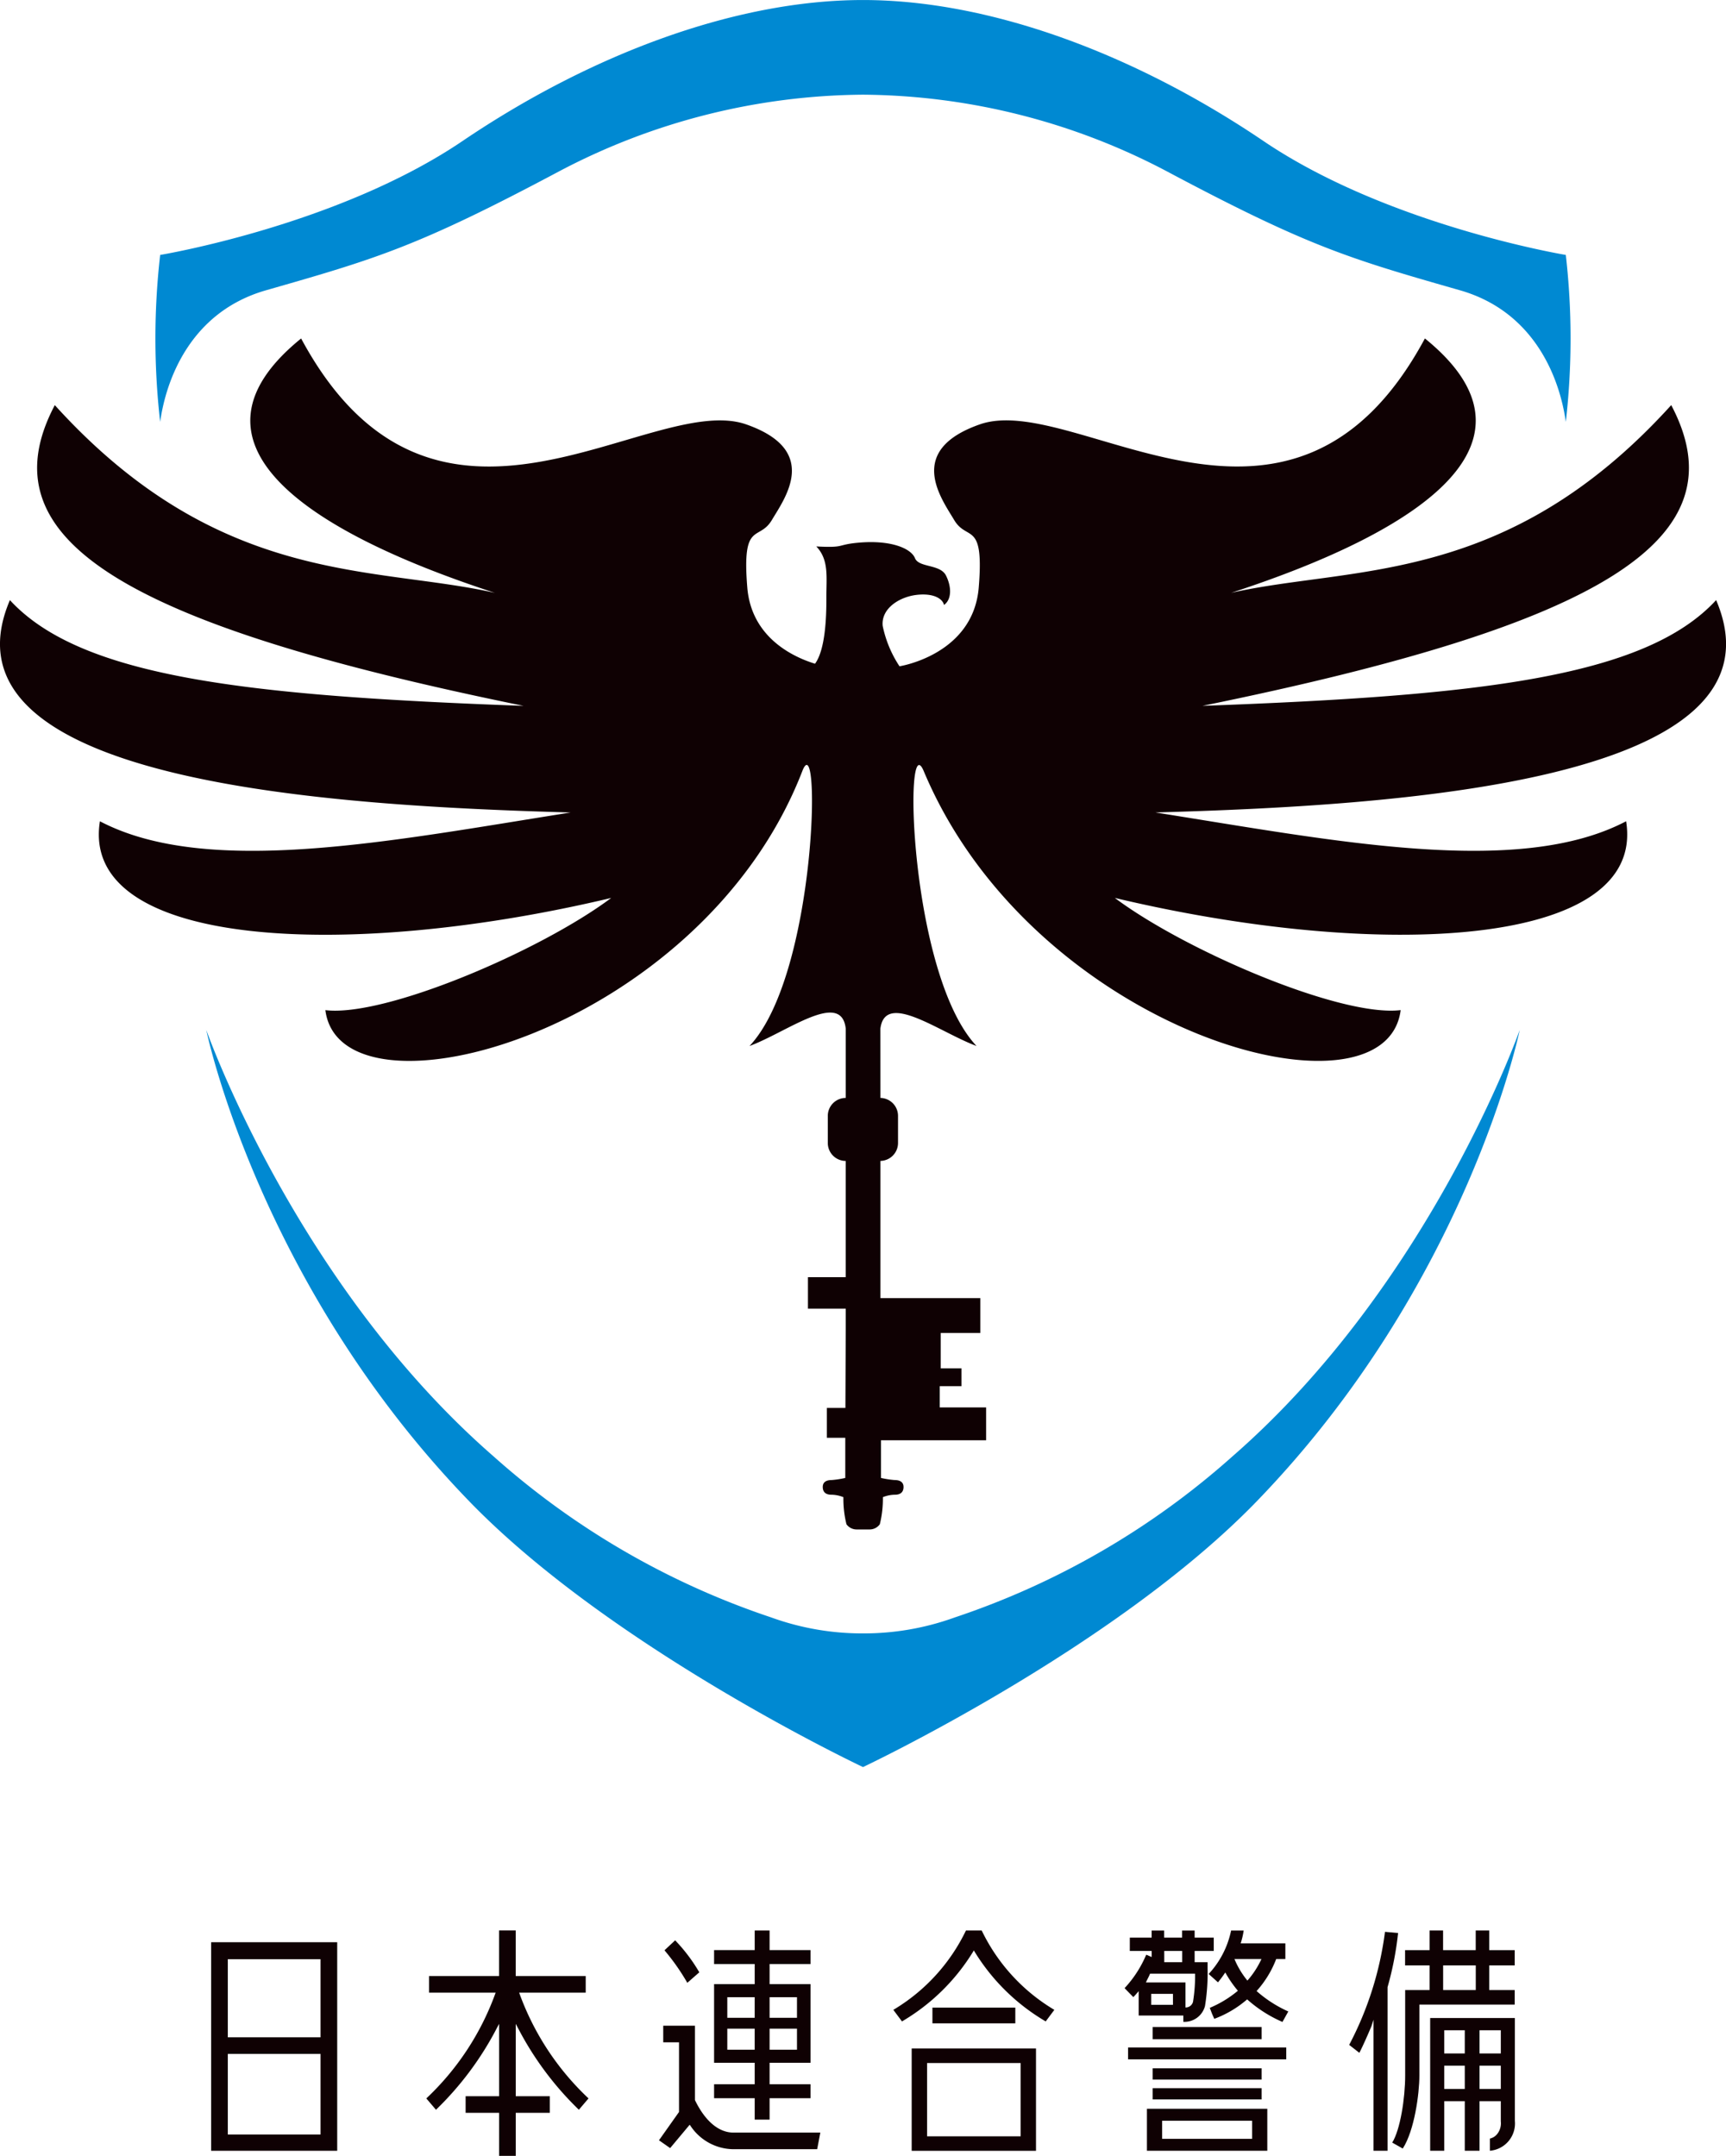
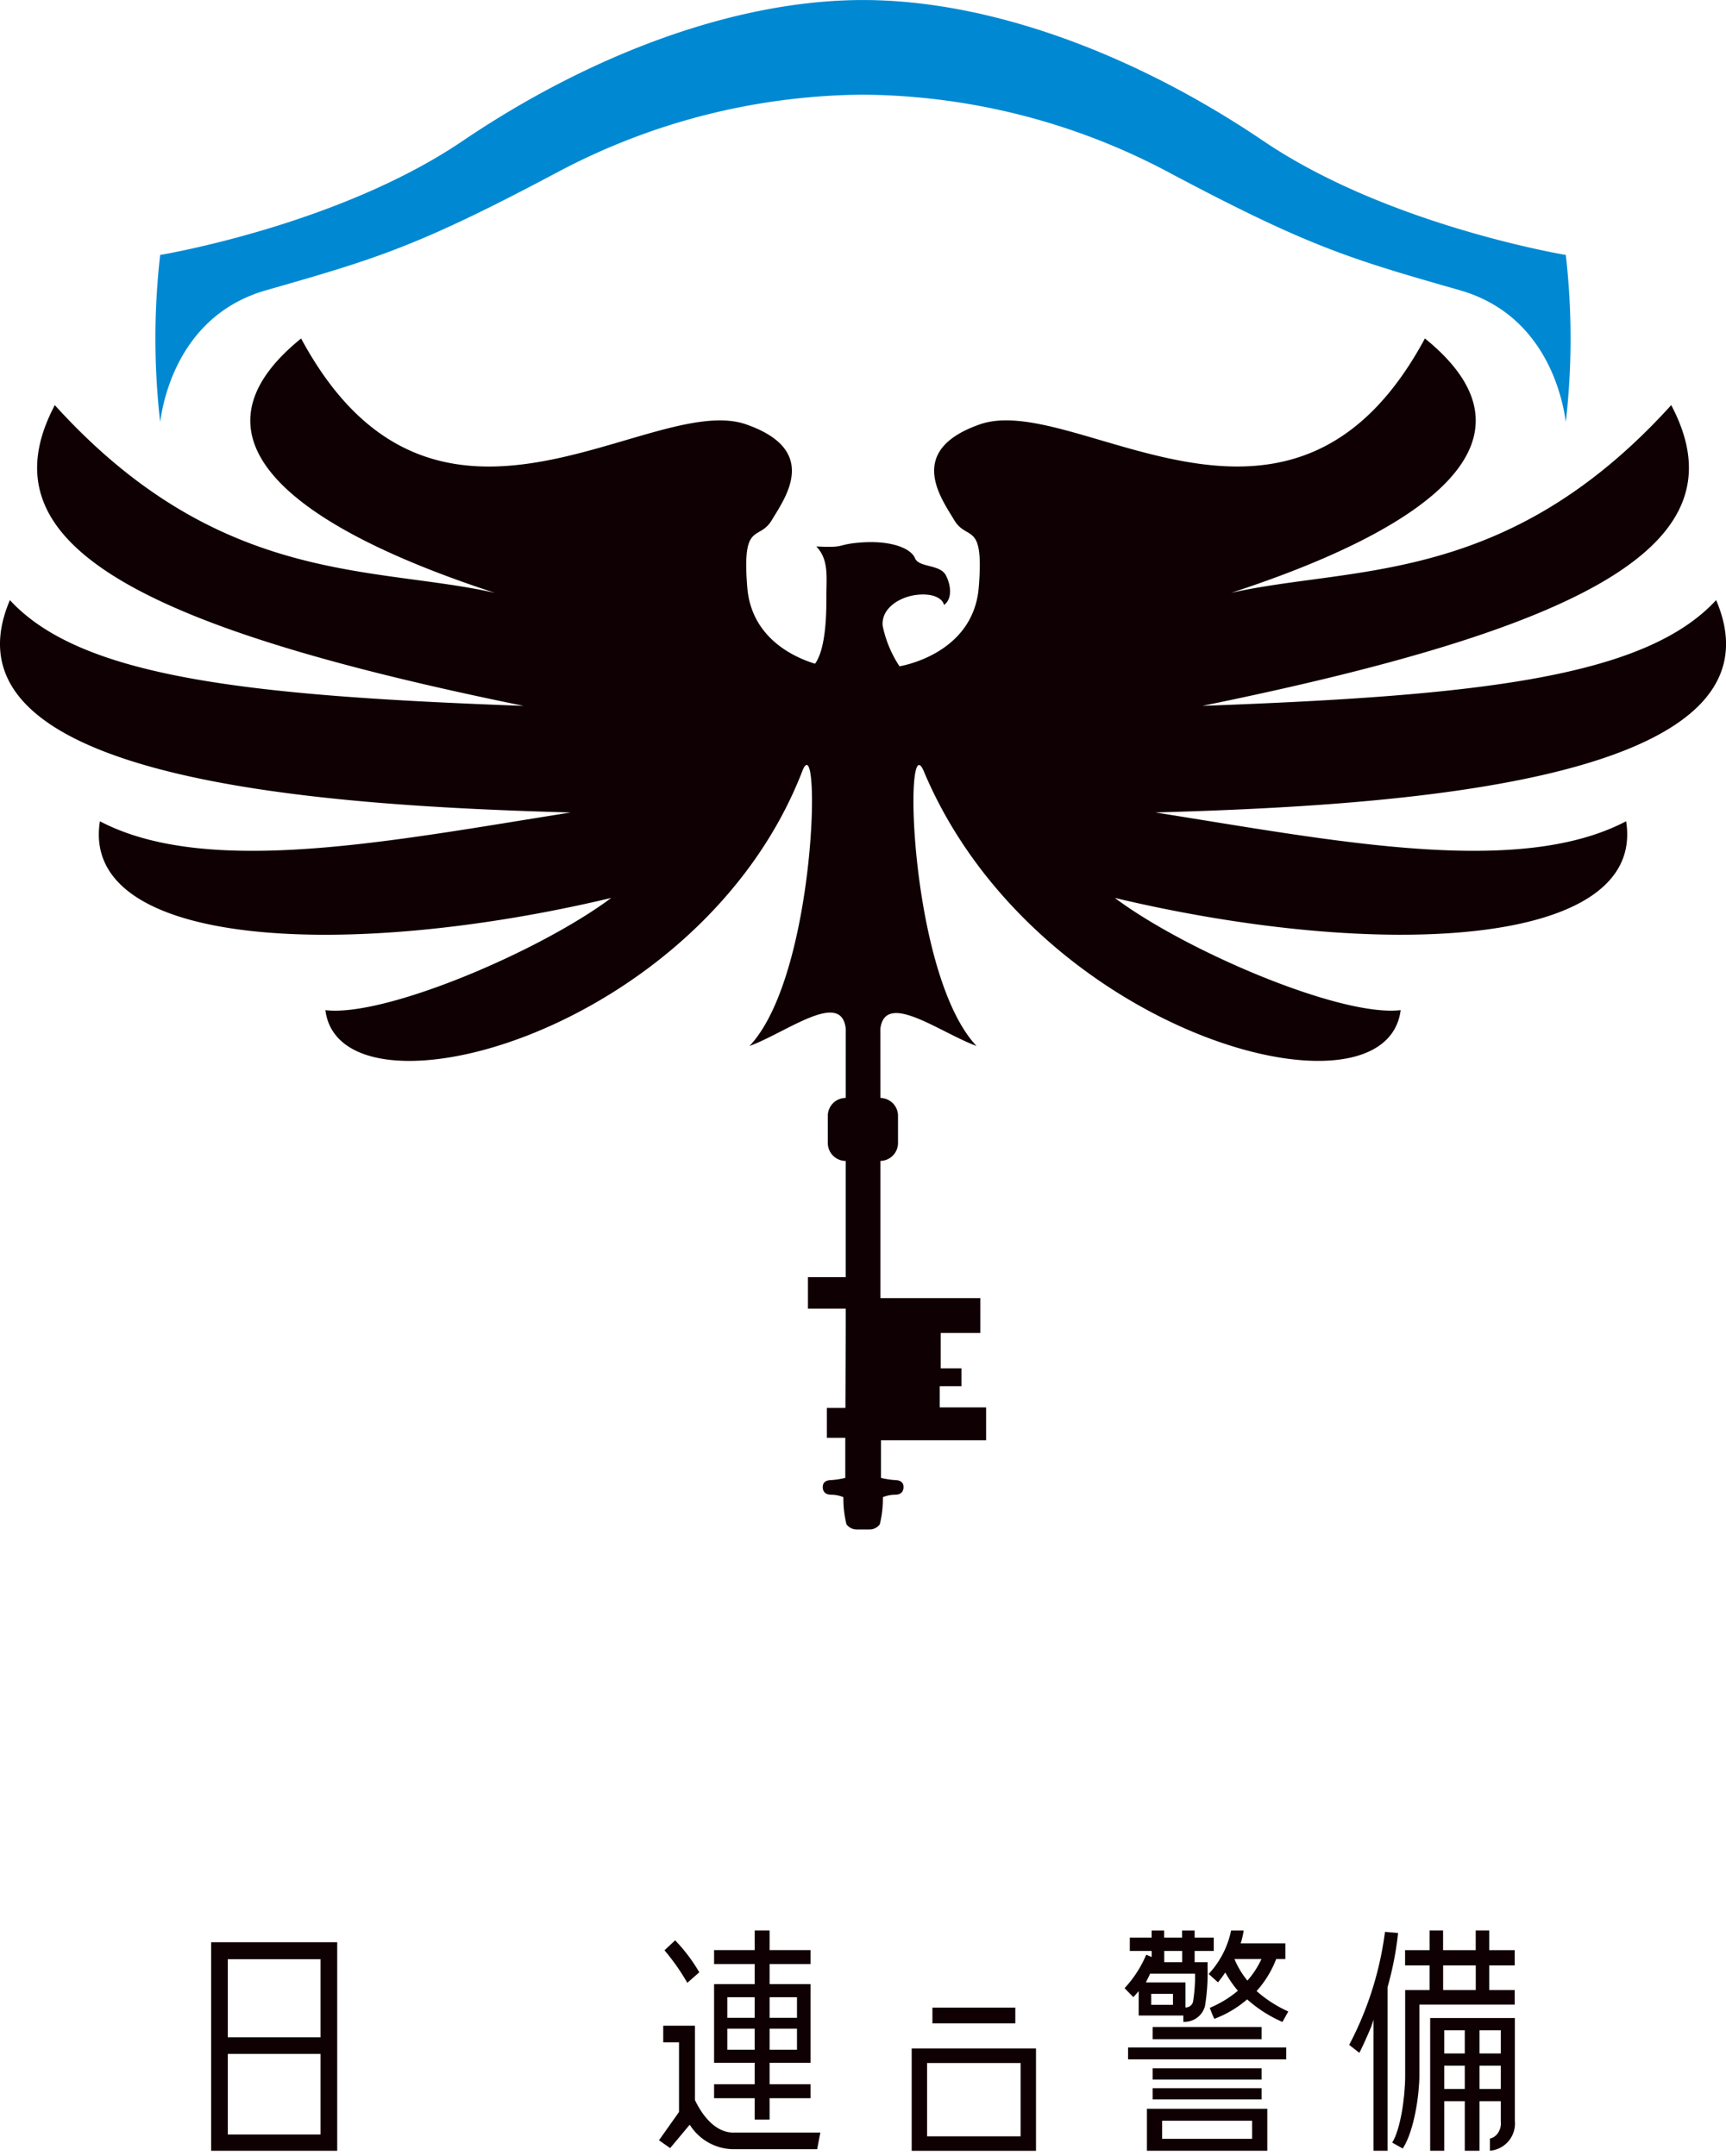
<svg xmlns="http://www.w3.org/2000/svg" width="200" height="249.823" viewBox="0 0 200 249.823">
  <g id="Corporate_Logo_Blk" data-name="Corporate Logo Blk" transform="translate(0)">
    <g id="グループ_1" data-name="グループ 1" transform="translate(0)">
      <path id="パス_1" data-name="パス 1" d="M282.619,175.926a76.5,76.5,0,0,0-35.134,8.842c-16.448,8.759-21.2,10.15-34.029,13.821-8.848,2.531-11.615,10.492-12.278,15.26a85.255,85.255,0,0,1,0-19.352s20.56-3.4,35.034-13.2c14.836-10.043,31.617-16.34,46.406-16.34h0c14.789,0,31.571,6.3,46.406,16.34,14.474,9.8,35.033,13.2,35.033,13.2a85.2,85.2,0,0,1,0,19.352c-.662-4.768-3.43-12.729-12.277-15.26-12.831-3.67-17.581-5.061-34.029-13.821a76.5,76.5,0,0,0-35.134-8.842Z" transform="translate(-182.619 -164.954)" fill="#0089d2" />
-       <path id="パス_2" data-name="パス 2" d="M283.776,393.51h0s-29.067-13.7-45.6-30.772c-24.471-25.263-30.5-54.649-30.5-54.649s10.3,29.367,33.243,49.376a92.088,92.088,0,0,0,32.208,18.7,30.938,30.938,0,0,0,10.648,1.855h0a30.938,30.938,0,0,0,10.648-1.855,92.088,92.088,0,0,0,32.208-18.7c22.944-20.009,33.243-49.376,33.243-49.376s-6.031,29.386-30.5,54.649c-16.531,17.067-45.6,30.772-45.6,30.772h0Z" transform="translate(-183.775 -188.739)" fill="#0089d2" />
      <path id="パス_3" data-name="パス 3" d="M283.309,249.981a13.36,13.36,0,0,1-1.949-4.686c-.194-2.02,1.949-3.368,3.967-3.591s3,.5,3.139,1.171c.885-.626.9-2.065.231-3.408s-3.146-.895-3.595-2.014-2.768-2.145-6.611-1.789c-2.522.233-1.423.608-4.825.428,1.5,1.564,1.159,3.573,1.168,6.034.009,2.346-.147,5.96-1.313,7.559-2.435-.746-7.372-2.974-7.85-8.839-.637-7.816,1.339-5.276,2.849-7.816s5.636-8.065-2.972-11.078c-11.144-3.9-36.062,18.88-51.577-9.958-14.614,11.84-.111,22.123,22.45,29.478-14.1-3.181-31.938-.721-50.992-21.753-8.222,15.57,7.993,25.406,54.316,34.849-31.947-1.163-51.261-3.284-59.518-12.254-9.073,21.243,37.754,23.84,64.976,24.61-20.528,3.237-42.009,7.6-54.546,1.018-2.349,14.647,28.487,16.2,59.245,8.885-8.243,6.167-26.241,13.836-33.121,13,1.756,13.825,43.472,2.767,55.264-27.694,2.184-5.643,1.7,23.548-6.115,31.85,4.314-1.593,10.646-6.531,11.149-2.011V300h0A2.081,2.081,0,0,0,275,302.071v3.159a2.081,2.081,0,0,0,2.077,2.073h0v13.466H272.7v3.651h4.379v2.4l-.039,9.105h-2.15v3.458h2.135l0,.329v4.326a11.021,11.021,0,0,1-1.574.243c-.686,0-1.036.281-1.036.8,0,.636.4.9.992.9a3.837,3.837,0,0,1,1.4.284,12.261,12.261,0,0,0,.356,3.141,1.453,1.453,0,0,0,1.2.6h1.464a1.453,1.453,0,0,0,1.2-.6,12.261,12.261,0,0,0,.356-3.141,3.837,3.837,0,0,1,1.4-.284c.593,0,.992-.259.992-.9,0-.516-.35-.8-1.037-.8a11.025,11.025,0,0,1-1.573-.243v-4.363h12.18v-3.811h-5.372V333.4h2.517v-2.063h-2.405v-4.1h4.586V323.2H281.1V307.3a2.08,2.08,0,0,0,2.037-2.07v-3.159A2.08,2.08,0,0,0,281.1,300l-.006-8.031c.563-4.394,6.848.427,11.138,2.011-7.811-8.3-8.456-37.429-6.115-31.85,12.782,30.461,53.508,41.519,55.264,27.694-6.881.837-24.878-6.832-33.121-13,30.757,7.315,61.594,5.762,59.245-8.885-12.538,6.586-34.018,2.219-54.547-1.018,27.222-.77,74.05-3.366,64.977-24.61-8.257,8.97-27.572,11.091-59.518,12.254,46.324-9.443,62.539-19.279,54.315-34.849-19.053,21.032-36.9,18.572-50.992,21.753,22.561-7.355,37.063-17.638,22.45-29.478-15.515,28.837-40.432,6.055-51.577,9.958-8.607,3.013-4.482,8.538-2.972,11.078s3.487,0,2.849,7.816S283.309,249.981,283.309,249.981Z" transform="translate(-179.079 -172.771)" fill="#0f0103" />
    </g>
    <g id="グループ_3" data-name="グループ 3" transform="translate(24.466 223.701)">
      <g id="グループ_2" data-name="グループ 2" transform="translate(105.844 0.009)">
        <path id="パス_4" data-name="パス 4" d="M337.5,436.049a13.133,13.133,0,0,1-2.506,3.876l1.012,1.038c.025-.025.267-.262.621-.692v2.83H341.8v.726A2.453,2.453,0,0,0,344.311,442a23.807,23.807,0,0,0,.3-4.358v-.724h-1.5v-1.3h2.216v-1.55h-2.216v-.821h-1.452v.821h-2.079v-.821h-1.452v.821H335.6v1.55h2.533v.7Zm3.1,5.809h-2.519v-1.27H340.6Zm2.338-.417a.872.872,0,0,1-.886.722v-2.9h-4.586c.157-.359.319-.617.482-1.018h5.213A18.411,18.411,0,0,1,342.934,441.441Zm-1.268-5.824v1.3h-2.079v-1.3Z" transform="translate(-334.993 -433.246)" fill="#0f0103" />
        <path id="パス_5" data-name="パス 5" d="M354.478,436.547h1.061v-1.809h-5.178a9.26,9.26,0,0,0,.349-1.492h-1.458a10.509,10.509,0,0,1-2.6,5.037l1.079.969a14.206,14.206,0,0,0,.847-1.145,13.034,13.034,0,0,0,1.46,2.12,12.816,12.816,0,0,1-3.256,1.982l.262.688.259.585a12.433,12.433,0,0,0,3.808-2.257,15.2,15.2,0,0,0,4.091,2.617l.678-1.214a14.42,14.42,0,0,1-3.675-2.367A11.857,11.857,0,0,0,354.478,436.547Zm-3.339,2.5a9.9,9.9,0,0,1-1.5-2.5h3.131A10.232,10.232,0,0,1,351.139,439.052Z" transform="translate(-336.908 -433.246)" fill="#0f0103" />
        <rect id="長方形_1" data-name="長方形 1" width="12.632" height="1.406" transform="translate(3.251 11.187)" fill="#0f0103" />
        <rect id="長方形_2" data-name="長方形 2" width="12.632" height="1.304" transform="translate(3.251 15.97)" fill="#0f0103" />
        <rect id="長方形_3" data-name="長方形 3" width="12.632" height="1.304" transform="translate(3.251 18.269)" fill="#0f0103" />
        <rect id="長方形_4" data-name="長方形 4" width="18.331" height="1.378" transform="translate(0.404 13.552)" fill="#0f0103" />
        <path id="パス_6" data-name="パス 6" d="M338.093,462.885H352.04v-4.867H338.093Zm1.76-3.48H350.28V461.5H339.853Z" transform="translate(-335.502 -437.362)" fill="#0f0103" />
      </g>
      <path id="パス_7" data-name="パス 7" d="M208.352,459.041V434.873H222.96v24.168Zm1.931-1.885H221.03v-9.338H210.283Zm0-11.263H221.03V436.84H210.283Z" transform="translate(-208.352 -433.507)" fill="#0f0103" />
-       <path id="パス_8" data-name="パス 8" d="M246.617,459.357v-4.985h-3.878v-1.925h3.878v-8.386l-.233.437a36.513,36.513,0,0,1-7.08,9.518l-1.121-1.314a31.34,31.34,0,0,0,7.975-12.094l.06-.164H238.5v-1.926h8.112v-5.282h1.931v5.282h8.112v1.926h-7.713l.059.164A31.337,31.337,0,0,0,256.98,452.7l-1.119,1.315a36.606,36.606,0,0,1-7.08-9.517l-.233-.437v8.385h3.947v1.925h-3.947v4.985Z" transform="translate(-213.251 -433.235)" fill="#0f0103" />
      <path id="パス_9" data-name="パス 9" d="M273.85,439.534a25.5,25.5,0,0,0-2.645-3.768l1.235-1.156a19.545,19.545,0,0,1,2.8,3.707Z" transform="translate(-218.674 -433.464)" fill="#0f0103" />
      <path id="パス_10" data-name="パス 10" d="M282.788,455.16v-2.482h-4.706V451.06h4.706v-2.488h-4.706v-9.114h4.706v-2.326h-4.706v-1.618h4.706v-2.271h1.725v2.271h4.742v1.618h-4.742v2.326h4.742v9.114h-4.742v2.488h4.742v1.618h-4.742v2.482Zm1.725-8.1h3.174V444.62h-3.174Zm-4.9,0h3.173V444.62h-3.173Zm4.9-3.7h3.174v-2.387h-3.174Zm-4.9,0h3.173v-2.387h-3.173Z" transform="translate(-219.803 -433.236)" fill="#0f0103" />
      <path id="パス_11" data-name="パス 11" d="M270.442,459.754l2.322-3.281V448.4h-1.829v-1.925h3.677V455.1c1.182,2.445,2.76,3.762,4.456,3.762h10.07l-.365,1.926h-9.705a6.029,6.029,0,0,1-4.965-2.695l-.1-.144-2.267,2.71Z" transform="translate(-218.549 -435.436)" fill="#0f0103" />
-       <path id="パス_12" data-name="パス 12" d="M302.934,442.438a21.593,21.593,0,0,0,8.418-9.2h1.819a21.591,21.591,0,0,0,8.419,9.2l-1,1.34a23.759,23.759,0,0,1-8.221-8.049l-.106-.178-.106.178a23.752,23.752,0,0,1-8.221,8.049Z" transform="translate(-223.885 -433.235)" fill="#0f0103" />
      <rect id="長方形_5" data-name="長方形 5" width="9.604" height="1.823" transform="translate(83.579 8.944)" fill="#0f0103" />
      <path id="パス_13" data-name="パス 13" d="M305.477,461.5V449.643h14.405V461.5Zm1.786-1.68H318.1v-8.493H307.263Z" transform="translate(-224.302 -435.962)" fill="#0f0103" />
      <path id="パス_14" data-name="パス 14" d="M371.8,433.567l-1.518-.137a38.7,38.7,0,0,1-4.15,13.1l1.181.92c.474-.926,1.053-2.26,1.4-3.087l.237-.749V458.8h1.629V439.843A37.36,37.36,0,0,0,371.8,433.567Z" transform="translate(-234.263 -433.267)" fill="#0f0103" />
      <path id="パス_15" data-name="パス 15" d="M372.1,457.823c.931-1.488,1.5-5.147,1.5-7.771v-9.909h2.827v-2.856h-2.837v-1.769h2.837v-2.276h1.567v2.276h3.782v-2.276h1.568v2.276h2.949v1.769h-2.949v2.856h2.949v1.687H375.248v8.222c0,2.1-.568,6.365-1.928,8.461Zm5.9-17.68h3.782v-2.856h-3.782Z" transform="translate(-235.243 -433.236)" fill="#0f0103" />
      <path id="パス_16" data-name="パス 16" d="M381.372,460.789v-5.746h-2.381v5.746h-1.629V445.405h9.813v11.917a3.17,3.17,0,0,1-2.888,3.465v-1.412a1.483,1.483,0,0,0,.86-.551,1.978,1.978,0,0,0,.4-1.434v-2.346h-2.464v5.746Zm1.711-7.165h2.464v-2.691h-2.464Zm-4.092,0h2.381v-2.691h-2.381Zm4.092-4.11h2.464v-2.689h-2.464Zm-4.092,0h2.381v-2.689h-2.381Z" transform="translate(-236.107 -435.257)" fill="#0f0103" />
    </g>
  </g>
</svg>